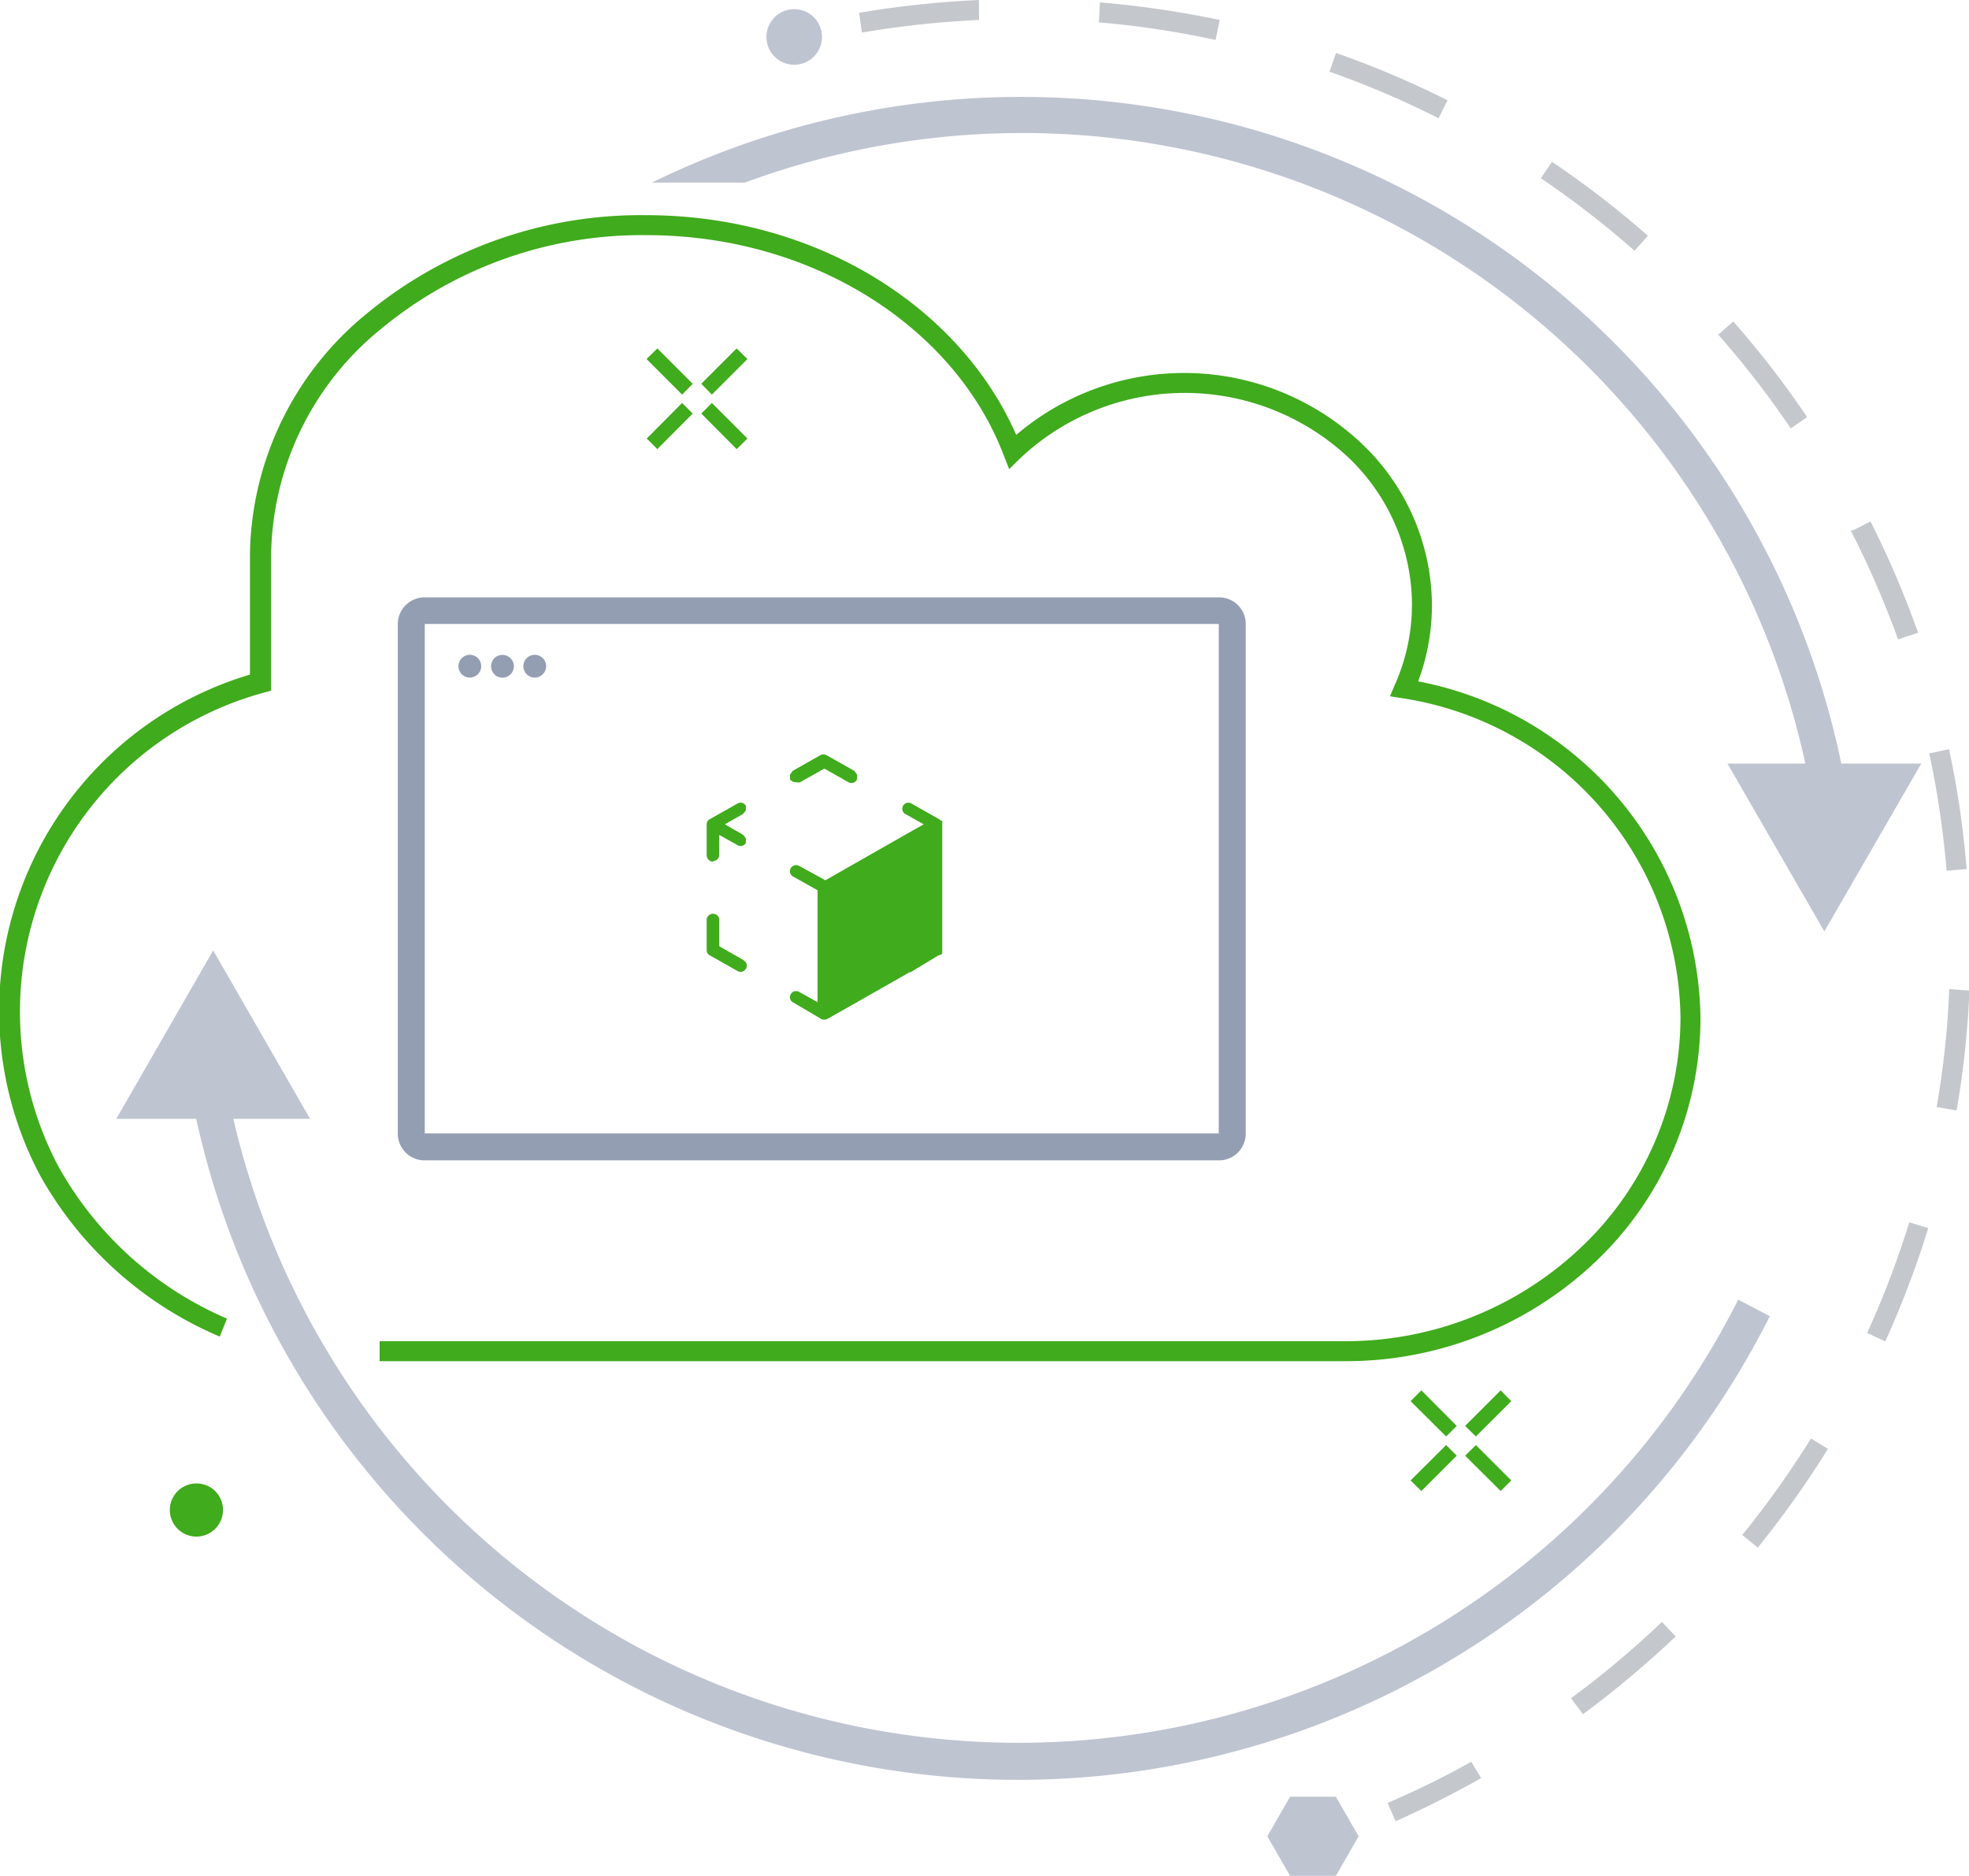
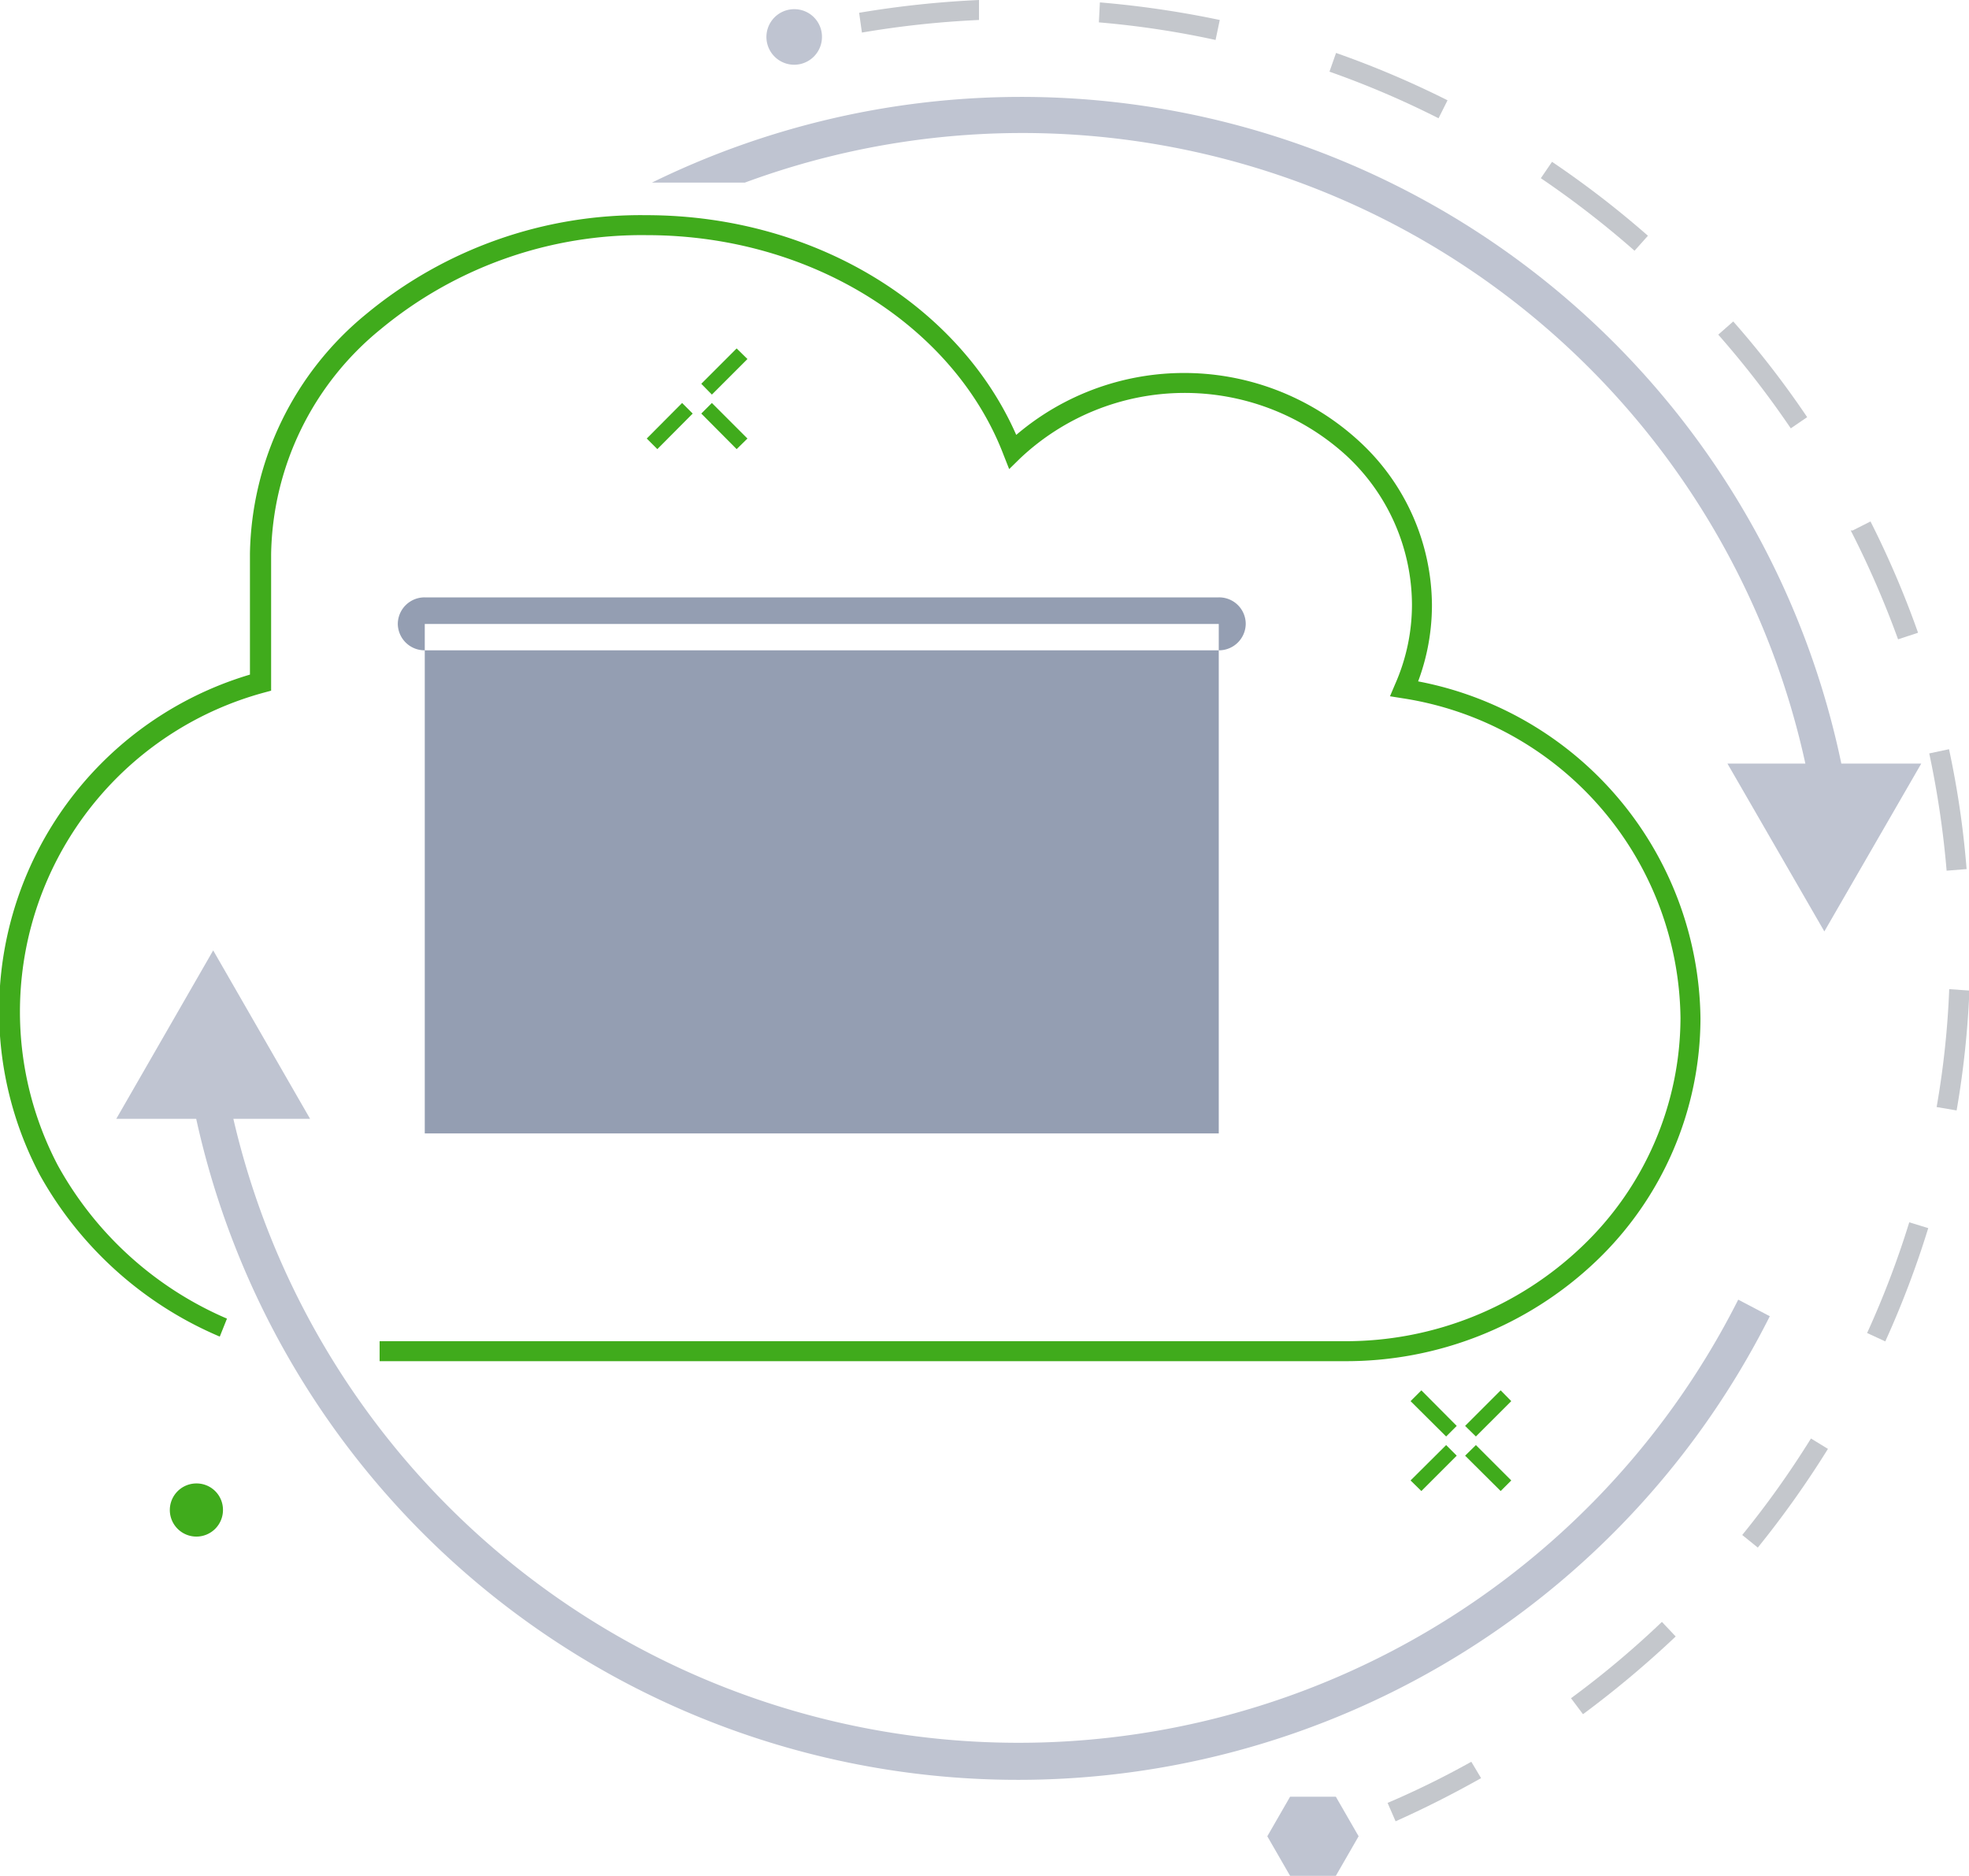
<svg xmlns="http://www.w3.org/2000/svg" viewBox="0 0 98.55 93.89">
  <defs>
    <style>.cls-1{fill:none;}.cls-2{clip-path:url(#clip-path);}.cls-3{fill:#c4c7cc;}.cls-4{fill:#bfc4d1;}.cls-5{fill:#40ab1c;}.cls-6{fill:#949eb2;}</style>
    <clipPath id="clip-path" transform="translate(0 0)">
      <rect class="cls-1" width="98.55" height="93.89" />
    </clipPath>
  </defs>
  <g id="Layer_2" data-name="Layer 2">
    <g id="Layer_1-2" data-name="Layer 1">
      <g class="cls-2">
        <path class="cls-3" d="M43.14,1.63A47.74,47.74,0,0,1,49,1l0-1a49.65,49.65,0,0,0-6,.64ZM55,1.12A45.35,45.35,0,0,1,60.84,2l.21-1a49.26,49.26,0,0,0-6-.88ZM66.55,3.59A45.47,45.47,0,0,1,72,5.92l.45-.9a47.42,47.42,0,0,0-5.58-2.37l-.33.94ZM77.12,8.92a47.29,47.29,0,0,1,4.69,3.63l.67-.75a47.86,47.86,0,0,0-4.8-3.7ZM86,16.75a47.29,47.29,0,0,1,3.63,4.69l.82-.56a46.62,46.62,0,0,0-3.7-4.79Zm6.63,9.8A47.68,47.68,0,0,1,95,32l1-.33a47.33,47.33,0,0,0-2.38-5.57l-.89.45Zm3.93,11.16a47.16,47.16,0,0,1,.87,5.87l1-.08a45.64,45.64,0,0,0-.88-6Zm1,11.8a44.17,44.17,0,0,1-.63,5.9l1,.17a46,46,0,0,0,.64-6Zm-2,11.67a46.15,46.15,0,0,1-2.11,5.54l.91.42a47.63,47.63,0,0,0,2.15-5.67ZM90.64,72a46.51,46.51,0,0,1-3.44,4.83l.78.63a49,49,0,0,0,3.51-4.94Zm-7.46,9.18A46.22,46.22,0,0,1,78.63,85l.6.8a50.55,50.55,0,0,0,4.64-3.89Zm-9.54,7a44,44,0,0,1-4.19,2.06l.4.92Q72,90.2,74.13,89Z" transform="translate(0 0)" />
        <path class="cls-4" d="M39.75.46a1.39,1.39,0,1,0,1.39,1.38A1.38,1.38,0,0,0,39.75.46" transform="translate(0 0)" />
      </g>
      <polygon class="cls-4" points="64.57 89.93 63.43 91.91 64.57 93.89 66.86 93.89 68 91.91 66.86 89.93 64.57 89.93" />
      <g class="cls-2">
        <path class="cls-5" d="M11.16,75.58a1.33,1.33,0,1,1-1.33-1.33,1.32,1.32,0,0,1,1.33,1.33" transform="translate(0 0)" />
        <path class="cls-5" d="M37.22,48.06,36,47.36V46a.32.32,0,0,0-.63,0v1.56a.29.29,0,0,0,.16.26l1.38.78a.3.3,0,0,0,.42-.11.29.29,0,0,0-.1-.41Z" transform="translate(0 0)" />
        <path class="cls-5" d="M35.69,43.1a.32.32,0,0,0,.31-.31v-1l.91.51a.3.3,0,0,0,.42-.11l0-.23-.14-.18-.91-.52.91-.52.14-.18,0-.23a.3.3,0,0,0-.42-.11L35.53,41a.29.29,0,0,0-.16.26v1.56a.33.33,0,0,0,.32.31" transform="translate(0 0)" />
        <path class="cls-5" d="M39.88,39.16l.15,0,1.23-.69,1.22.69A.31.31,0,0,0,42.9,39l0-.23-.15-.19-1.38-.78a.34.34,0,0,0-.31,0l-1.38.78-.14.19,0,.23a.32.32,0,0,0,.27.15" transform="translate(0 0)" />
        <path class="cls-5" d="M47.1,41.08,47,41l-1.38-.78a.3.3,0,0,0-.42.11.3.3,0,0,0,.11.41h0l.92.52-.92.52h0l-4,2.28L40,43.34a.32.32,0,0,0-.42.11.3.3,0,0,0,.11.42h0l1.23.69V46h0v3.16h0v1L40,49.65a.3.3,0,0,0-.42.11.29.29,0,0,0,.11.41h0L41.1,51a.34.34,0,0,0,.31,0l1.38-.78,0,0,2.74-1.56.05,0L47,47.8l.06,0,.1-.06V41.08Z" transform="translate(0 0)" />
-         <path class="cls-6" d="M23.44,32.78a.57.57,0,1,1,0,1.13.57.57,0,0,1,0-1.13" transform="translate(0 0)" />
        <path class="cls-6" d="M25.14,32.78a.57.57,0,1,1-.56.57.56.56,0,0,1,.56-.57" transform="translate(0 0)" />
        <path class="cls-6" d="M26.84,32.78a.57.57,0,0,1,0,1.13.57.57,0,1,1,0-1.13" transform="translate(0 0)" />
-         <path class="cls-6" d="M61,56.73l-39.74,0,0-25.5H61ZM21.25,29.9a1.34,1.34,0,0,0-1.34,1.33V56.76a1.34,1.34,0,0,0,1.34,1.32H61a1.34,1.34,0,0,0,1.35-1.32V31.23A1.33,1.33,0,0,0,61,29.9Z" transform="translate(0 0)" />
+         <path class="cls-6" d="M61,56.73l-39.74,0,0-25.5H61ZM21.25,29.9a1.34,1.34,0,0,0-1.34,1.33a1.34,1.34,0,0,0,1.34,1.32H61a1.34,1.34,0,0,0,1.35-1.32V31.23A1.33,1.33,0,0,0,61,29.9Z" transform="translate(0 0)" />
      </g>
      <polyline class="cls-5" points="36.87 17.44 35.1 19.21 35.63 19.75 37.41 17.97" />
      <polyline class="cls-5" points="34.14 20.17 32.37 21.95 32.9 22.48 34.67 20.7" />
      <polyline class="cls-5" points="37.41 21.95 35.63 20.17 35.1 20.7 36.87 22.48" />
-       <polyline class="cls-5" points="34.67 19.21 32.9 17.44 32.36 17.97 34.14 19.75" />
      <polyline class="cls-5" points="75.11 69.59 73.33 71.37 73.87 71.9 75.64 70.13" />
      <polyline class="cls-5" points="72.38 72.33 70.6 74.1 71.14 74.63 72.91 72.86" />
      <polyline class="cls-5" points="75.64 74.1 73.87 72.33 73.33 72.86 75.11 74.63" />
      <polyline class="cls-5" points="72.91 71.37 71.14 69.59 70.6 70.13 72.38 71.9" />
      <g class="cls-2">
        <path class="cls-4" d="M10.67,47.57,5.82,56h4a42.11,42.11,0,0,0,78.76,9.88L87,65.05A40.34,40.34,0,0,1,11.68,56h3.84Z" transform="translate(0 0)" />
        <path class="cls-4" d="M51,4.85A42,42,0,0,0,32.63,9.14l3.95,0h.7A40.11,40.11,0,0,1,90.36,38.22h-3.9l4.85,8.4,4.85-8.4h-4A41.93,41.93,0,0,0,51,4.85" transform="translate(0 0)" />
        <path class="cls-5" d="M11.36,66A17.59,17.59,0,0,1,2.9,58.34l-.43.25.44-.23A16.55,16.55,0,0,1,13.2,34.67l.37-.1V27.75a14.81,14.81,0,0,1,5.48-11.27,20.48,20.48,0,0,1,13.32-4.71c8.37,0,15.44,4.66,17.86,11l.28.71.54-.53a12,12,0,0,1,16.3-.18,10.22,10.22,0,0,1,3.32,7.49,9.85,9.85,0,0,1-.85,4l-.25.59.63.1A16.39,16.39,0,0,1,84.11,50.94a15.85,15.85,0,0,1-4.92,11.44,17.11,17.11,0,0,1-11.92,4.75H19v1H67.27a18.13,18.13,0,0,0,12.61-5,16.83,16.83,0,0,0,5.23-12.16A17.38,17.38,0,0,0,70.37,34l-.09.49.46.2a10.9,10.9,0,0,0,.93-4.42A11.22,11.22,0,0,0,68,22.06a12.94,12.94,0,0,0-17.68.2l.35.35.47-.17c-2.62-6.82-10.06-11.67-18.8-11.67a21.53,21.53,0,0,0-14,4.94,15.83,15.83,0,0,0-5.83,12v6.43h.5l-.13-.48A17.56,17.56,0,0,0,2,58.82v0A18.62,18.62,0,0,0,11,66.9Z" transform="translate(0 0)" />
      </g>
    </g>
  </g>
</svg>